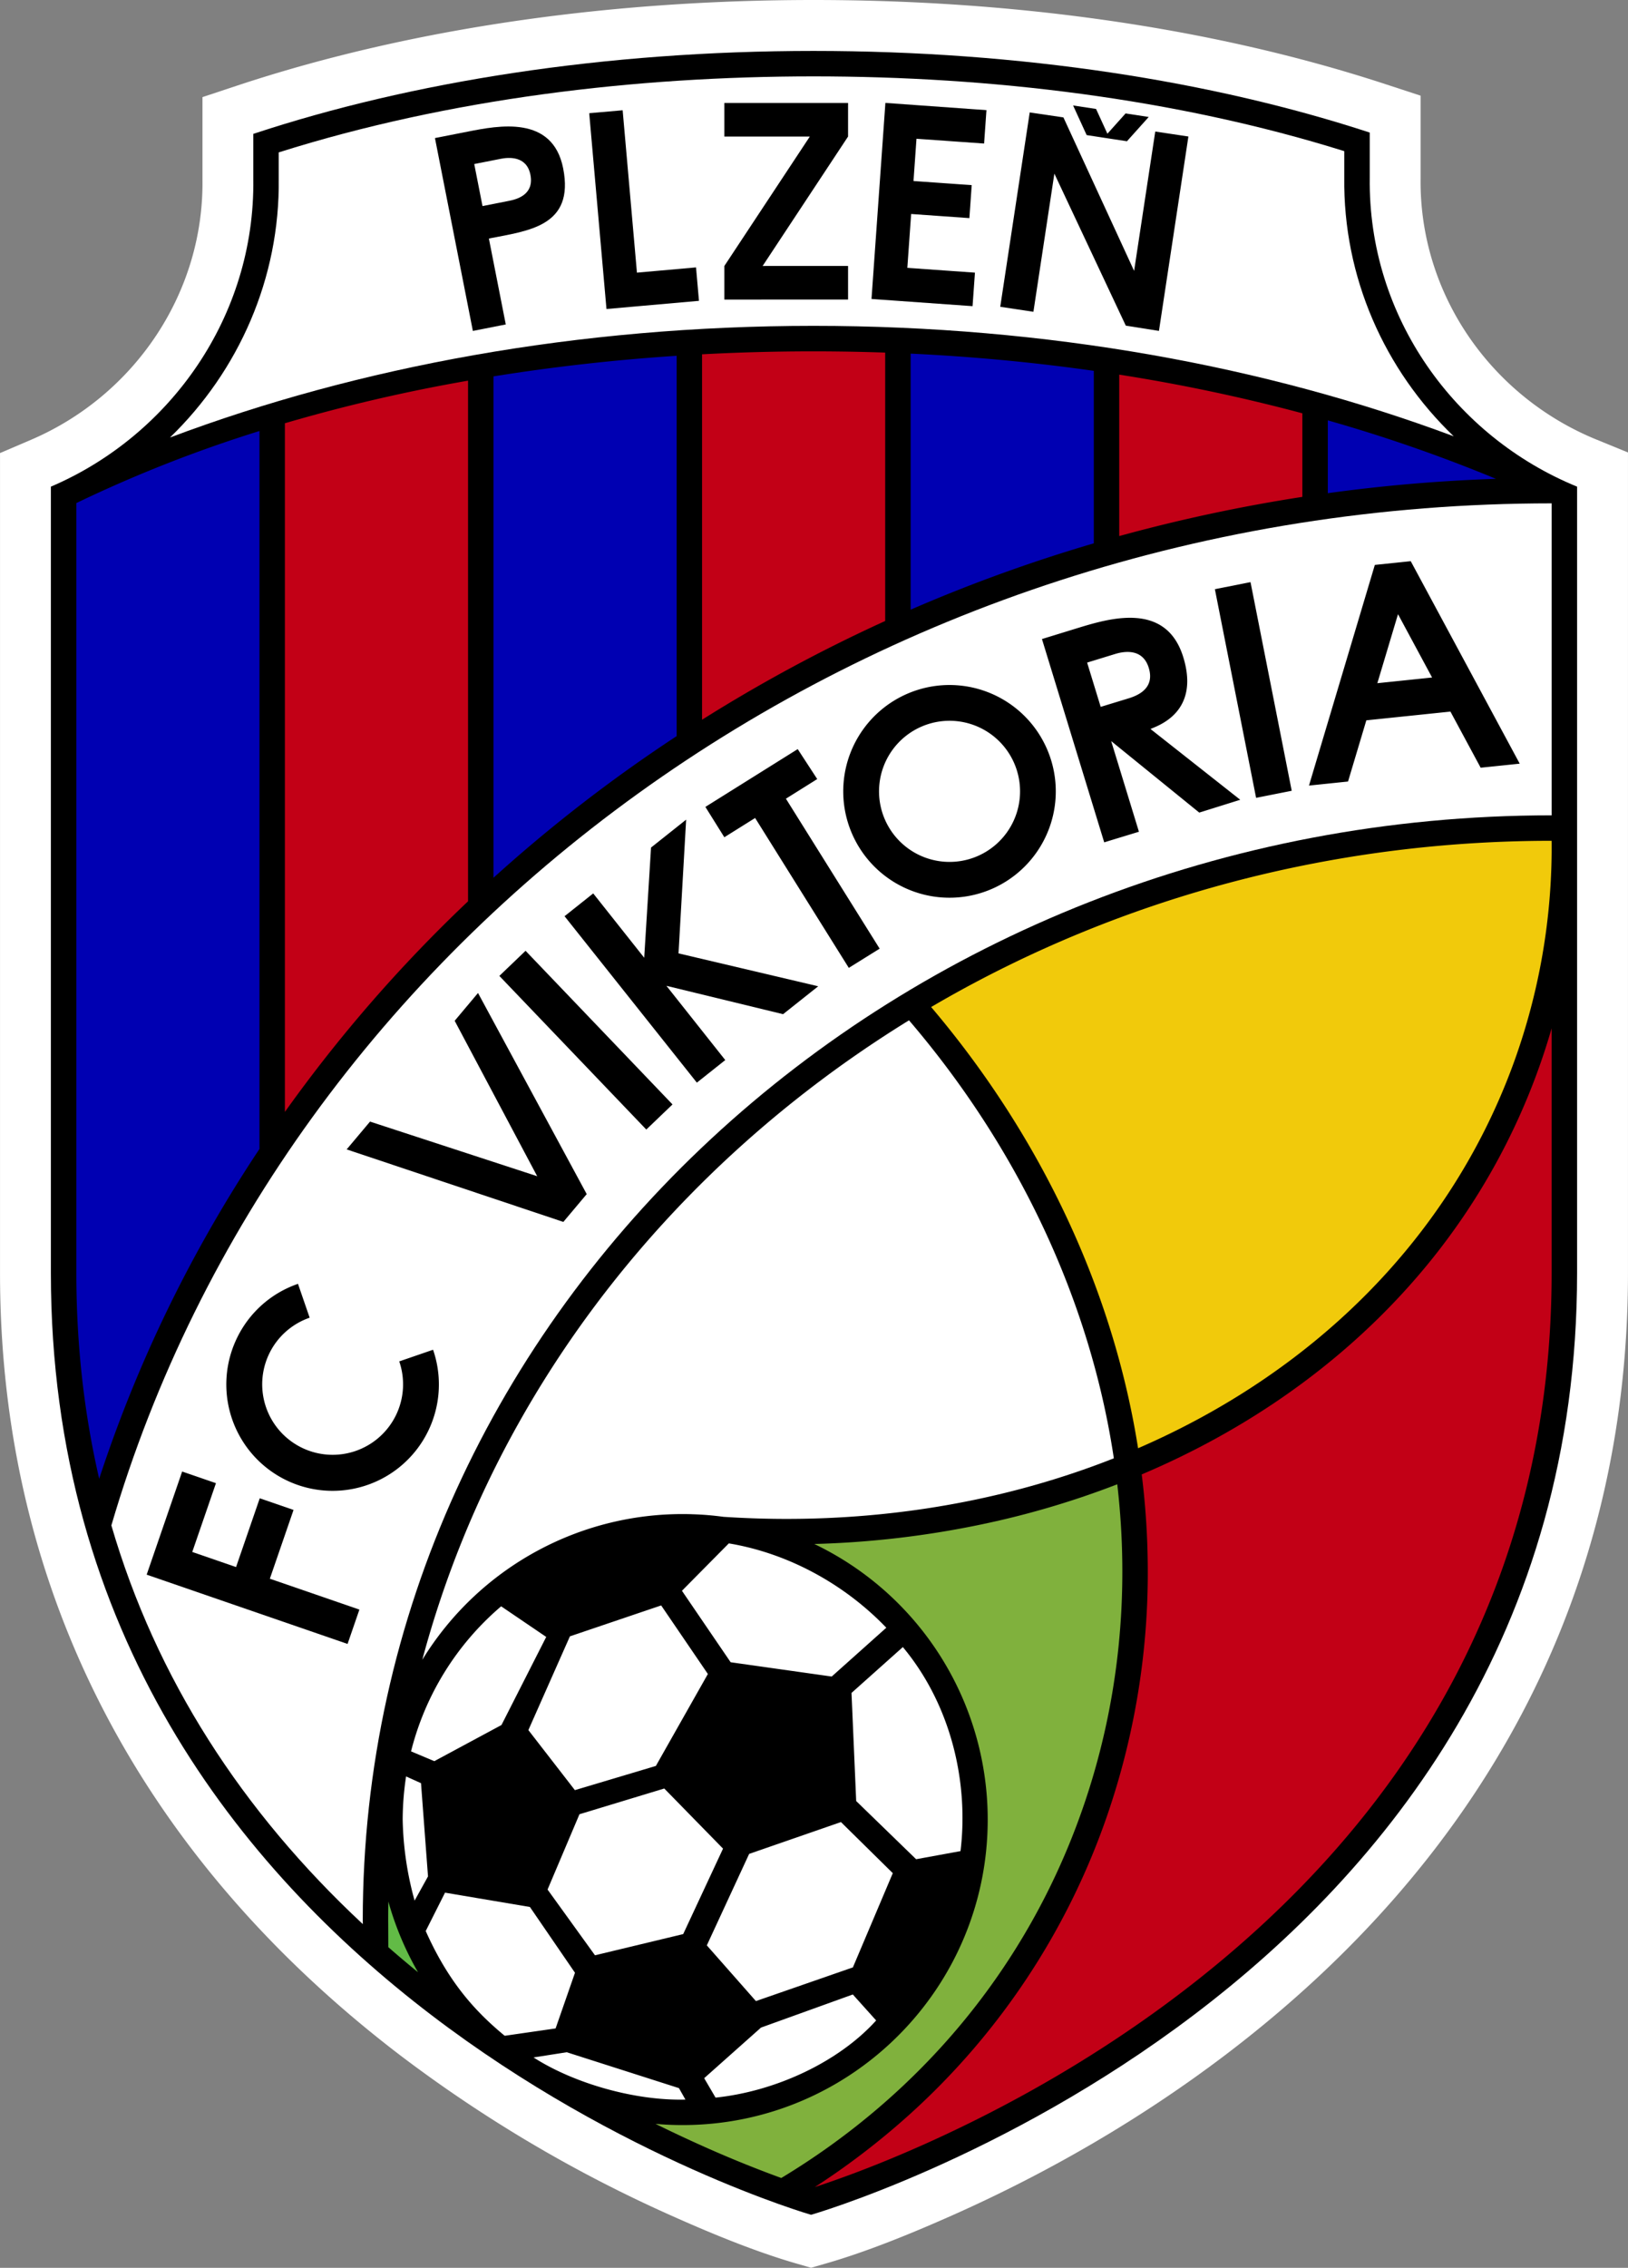
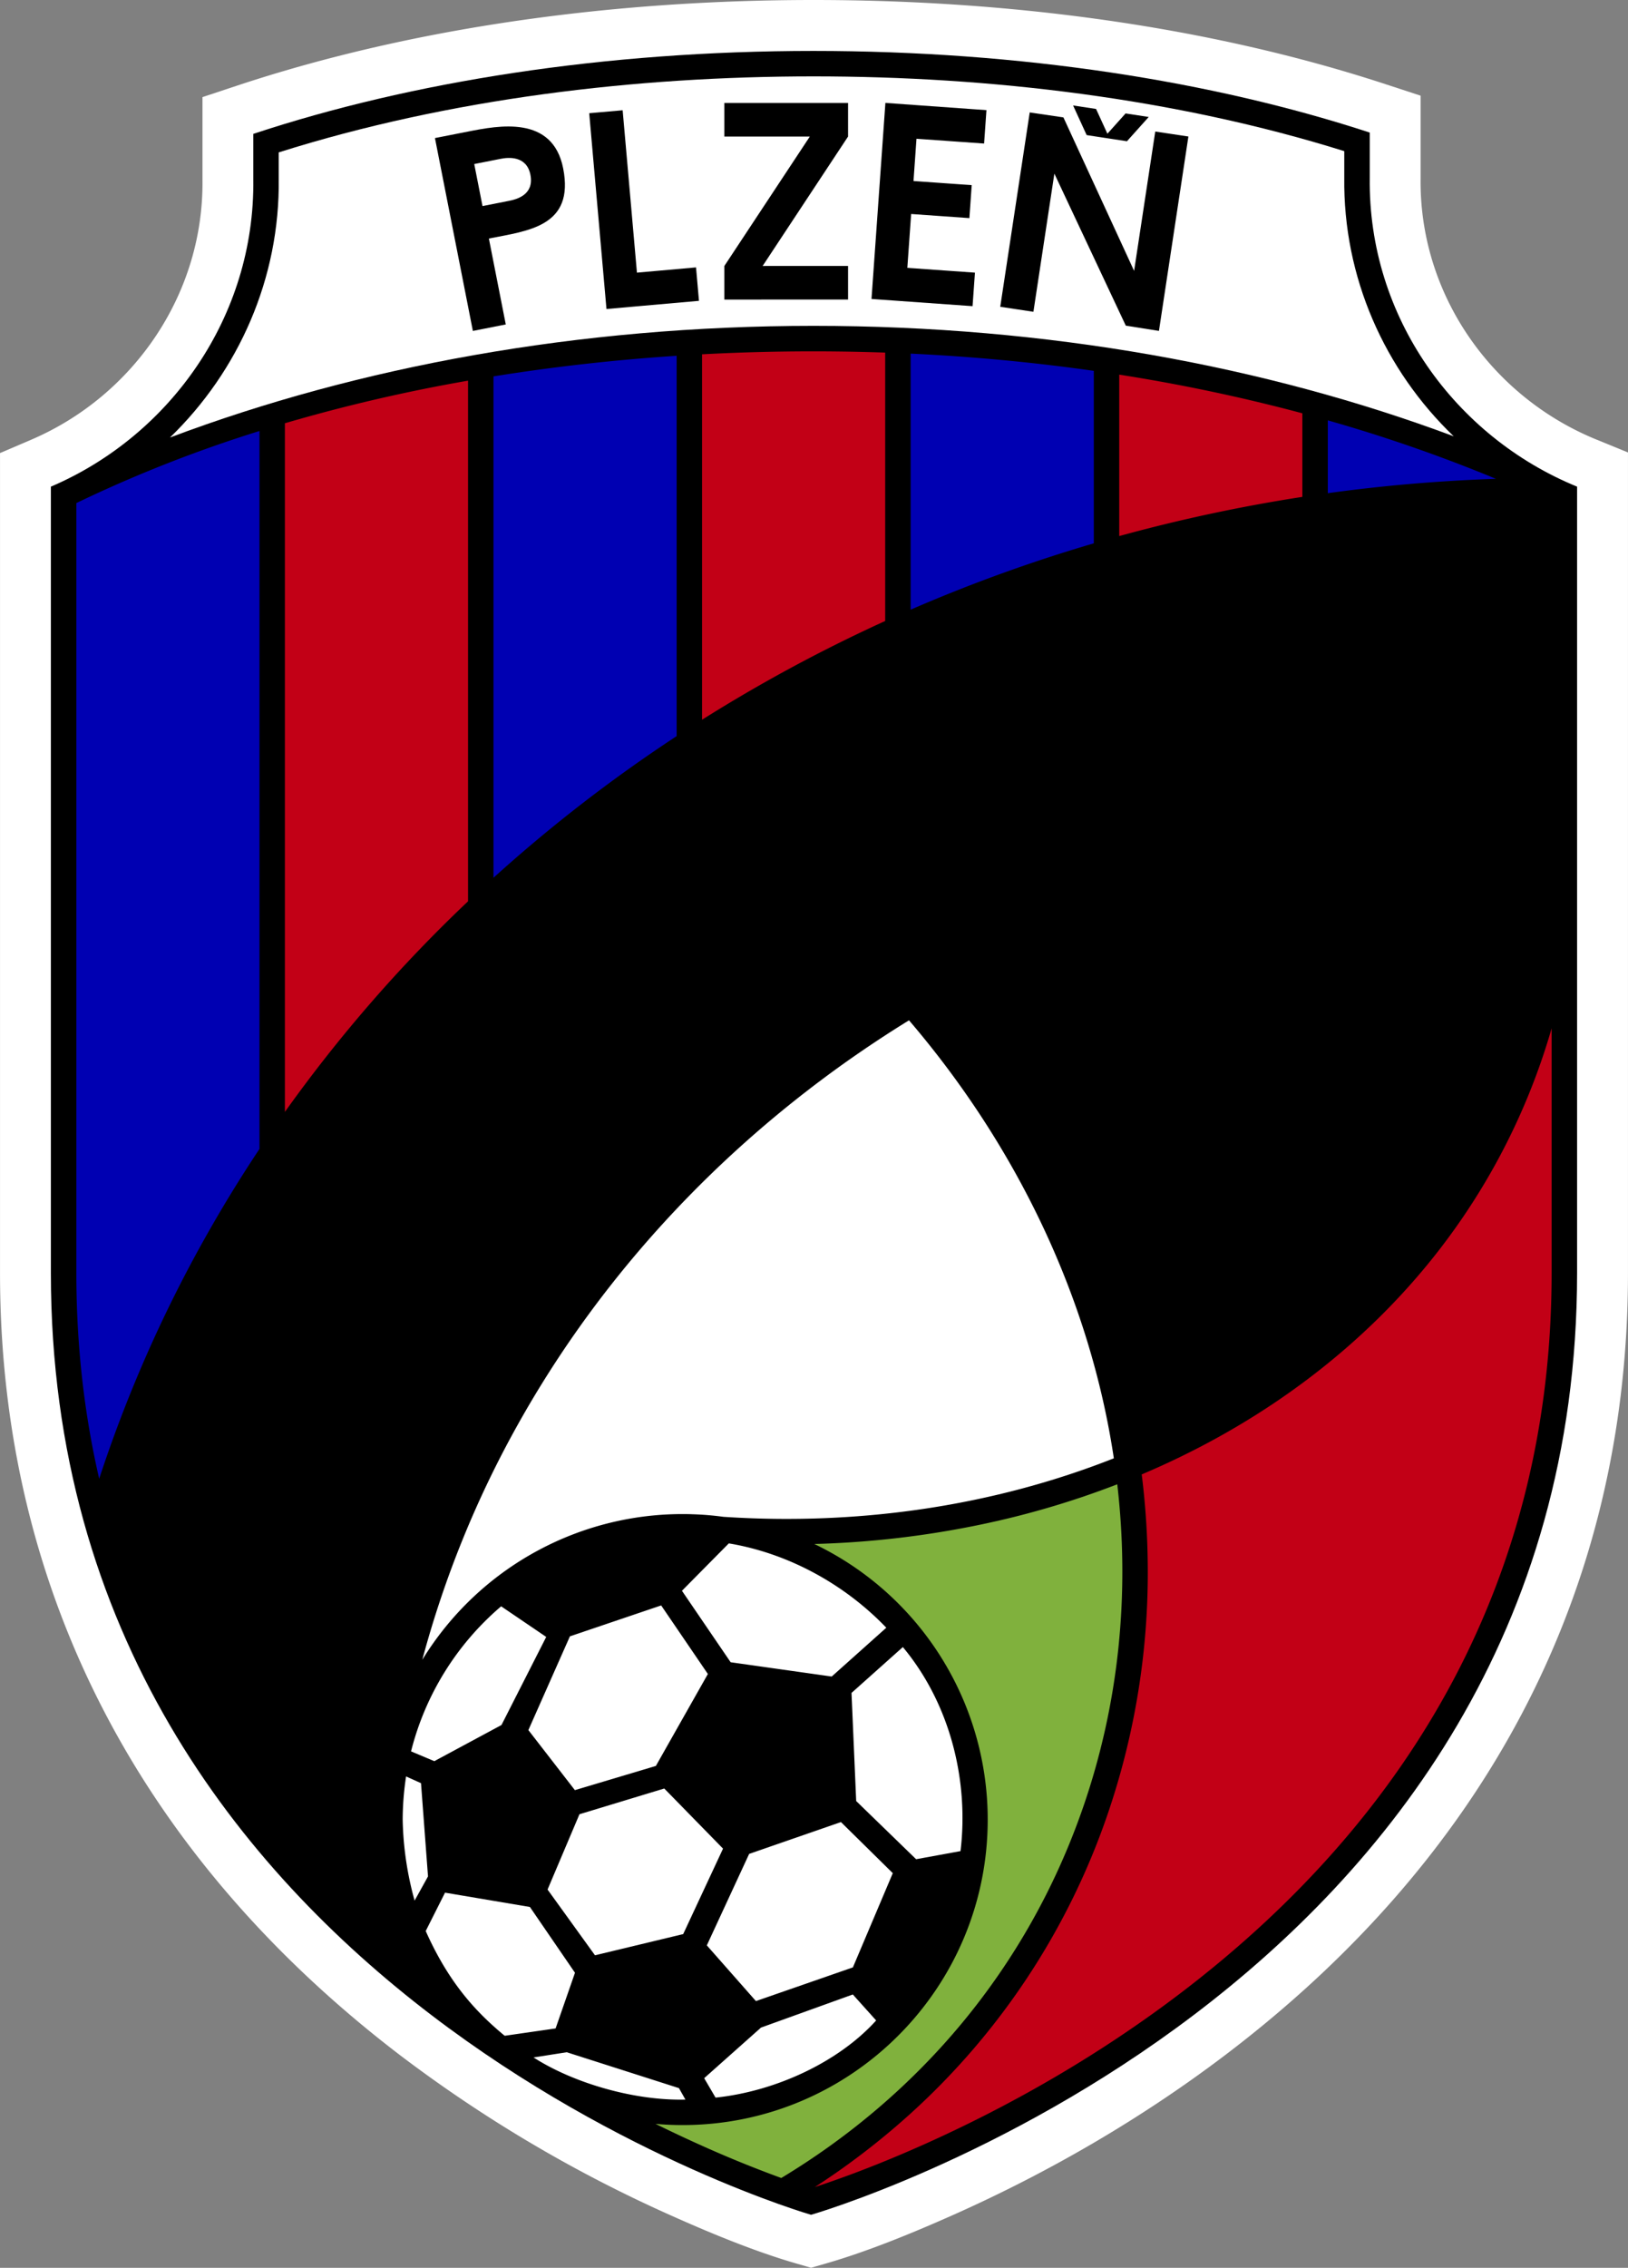
<svg xmlns="http://www.w3.org/2000/svg" xml:space="preserve" width="215.534" height="300" viewBox="0 0 215.534 300">
  <rect x="0" y="0" width="215.534" height="300" fill="#808080" stroke="none" />
  <path d="M0 0c0-5.831-.754-11.947-2.574-17.503l-.351-1.072h-2.529c-3.52.044-6.663-2.145-7.983-5.377l-.396-.968H-38.92c-9.921 0-18.006 4.532-23.916 12.335-1.948 2.572-3.596 5.416-4.903 8.365-.539 1.215-1.101 2.583-1.468 3.866l-.123.43.124.43c.367 1.274.929 2.634 1.468 3.84a42 42 0 0 0 4.906 8.304c5.927 7.765 14.019 12.24 23.912 12.24h25.069l.404-.945c1.353-3.166 4.485-5.293 7.954-5.249h2.524l.354-1.068C-.765 12.039 0 5.872 0 0" style="fill:#fff;fill-opacity:1;fill-rule:evenodd;stroke:none" transform="matrix(0 -4.327 -4.327 0 107.702 0)" />
  <path d="M0 0c0-6.345-.925-12.22-2.496-17.019h-1.381c-4.267.054-7.924-2.623-9.444-6.344h-24.042C-59.442-23.363-66.154.075-66.154.075s6.712 23.259 28.791 23.259h24.042c1.556-3.642 5.195-6.247 9.404-6.194h1.381C-.941 12.319 0 6.399 0 0" style="fill:#000;fill-opacity:1;fill-rule:evenodd;stroke:none" transform="matrix(0 -4.327 -4.327 0 107.702 6.737)" />
-   <path d="M0 0h.272L.34.001c0 6.579-1.665 13.057-4.953 18.763l-.129.222q-.883-.75-1.824-1.43c-3.46-2.5-7.462-4.239-11.665-4.902 2.283-5.271 6.296-9.448 11.643-11.442A19.3 19.3 0 0 1 0 0" style="fill:#f1ca0b;fill-opacity:1;fill-rule:evenodd;stroke:none" transform="matrix(0 -4.327 -4.327 0 205.426 112.696)" />
  <path d="M0 0q.11-.335.227-.663c.314-.884.668-1.757 1.049-2.614 1.239-2.783 2.798-5.47 4.641-7.897 5.467-7.197 12.857-11.37 22.025-11.37h7.484a20.2 20.2 0 0 0-7.609 4.124c-2.664 2.301-4.672 5.212-6.029 8.418a24 24 0 0 0-2.707-.184 22.8 22.8 0 0 0-7.765 1.256 21.9 21.9 0 0 0-9.118 6.056A23 23 0 0 0 0 0" style="fill:#c20016;fill-opacity:1;fill-rule:evenodd;stroke:none" transform="matrix(0 -4.327 -4.327 0 107.875 289.32)" />
  <path d="M0 0h.001l-.002-.014A9 9 0 0 0-.08-.979c-.278-4.233.359-8.327 1.789-11.947 4.812.721 9.474 2.915 13.39 6.267C12.053-1.712 7.83 2.464 2.745 5.307a31.3 31.3 0 0 1-7.196 2.926A9.34 9.34 0 0 0 0 0" style="fill:#fff;fill-opacity:1;fill-rule:evenodd;stroke:none" transform="matrix(0 -4.327 -4.327 0 91.532 200.307)" />
  <path d="M0 0a42 42 0 0 1-.677-1.44 36 36 0 0 1-.978-2.408c2.543-4.216 6.396-7.517 11.294-9.221 3.23-1.124 6.6-1.443 9.914-1.059a26.6 26.6 0 0 0-1.221 4.129 28.7 28.7 0 0 0-.604 5.141 9.34 9.34 0 0 0-8.425-5.306c-5.157 0-9.34 4.182-9.34 9.339q0 .417.037.825" style="fill:#80b13d;fill-opacity:1;fill-rule:evenodd;stroke:none" transform="matrix(0 -4.327 -4.327 0 86.785 280.956)" />
-   <path d="M0 0q-.389-.445-.767-.909a9.4 9.4 0 0 0 2.162.908Q1.111.004.827.004L.706.003" style="fill:#62bb46;fill-opacity:1;fill-rule:evenodd;stroke:none" transform="matrix(0 -4.327 -4.327 0 51.41 257.581)" />
  <path d="M0 0a48 48 0 0 0 2.028-5.604h5.273c.265 1.861.438 3.734.527 5.604zm-8.196 12.764a46 46 0 0 0 4.33-5.604H7.761a60 60 0 0 1-.629 5.604zM3.259 25.527h-23.541c-2.197 0-4.294-.238-6.288-.699a41.3 41.3 0 0 0 7.307-3.207 42 42 0 0 0 2.776-1.697H5.462a41 41 0 0 1-2.203 5.603m.302-38.291q.352-2.554.439-5.143a47 47 0 0 1 1.787 5.143" style="fill:#0000b2;fill-opacity:1;fill-rule:evenodd;stroke:none" transform="matrix(0 -4.327 -4.327 0 120.563 80.65)" />
  <path d="M0 0a47.5 47.5 0 0 0 3.019-5.603h8.205A64 64 0 0 1 11.172 0zm-11.99 12.764A44.2 44.2 0 0 0-5.551 7.16h15.917a51 51 0 0 1-1.302 5.604zM5.615-12.764a50 50 0 0 0 1.198-5.603h2.555a54 54 0 0 1 1.182 5.603" style="fill:#c20016;fill-opacity:1;fill-rule:evenodd;stroke:none" transform="matrix(0 -4.327 -4.327 0 92.947 95.21)" />
  <path d="M0 0h-.805c-3.039-.038-5.876 1.223-7.912 3.328 2.167-5.76 3.414-12.494 3.414-19.69 0-7.153-1.232-13.851-3.377-19.589 2.029 2.116 4.862 3.387 7.914 3.349h.804c1.618 5.176 2.286 10.845 2.286 16.24C2.324-10.927 1.645-5.209 0 0" style="fill:#fff;fill-opacity:1;fill-rule:evenodd;stroke:none" transform="matrix(0 -4.327 -4.327 0 36.902 20.16)" />
-   <path d="M0 0c0 21.059-13.242 38.792-31.247 44.068-4.674-1.365-8.748-3.999-12.189-7.694l.124.002c18.65 0 33.774-16.289 33.774-36.376" style="fill:#fff;fill-opacity:1;fill-rule:evenodd;stroke:none" transform="matrix(0 -4.327 -4.327 0 205.426 66.586)" />
  <path d="m0 0-1.449 1.434-2.185-1.49-.437-3.092 1.492-1.67h.001C-1.277-3.57-.31-1.858 0 0m-4.572-3.754-3.305-.143-1.779-1.834.248-1.358c2.115-.256 4.472.293 6.238 1.764zM-12.29.673l2.797-1.295.973-2.809-1.562-1.586-2.881 1.221-1.03 2.967zm-2.513-1.658 1.012-2.809-.794-.714c-1.265 1.141-2.168 3.071-2.359 4.914l.594.348zm-2.201 2.313.35.198 1.097 3.433-.159 1.016c-.795-1.238-1.328-3.105-1.288-4.647m8.723 3.242-2.302.976-2.01-1.451.648-2.699L-9.332.177l1.838 1.798zm-6.771 2.275.002.017c.749.909 1.65 1.721 3.199 2.412l1.173-.591-.438-2.597-2.011-1.379-1.702.593zm4.131 2.769.739-.41 2.851.214.206.457a9 9 0 0 1-1.318.104 9.9 9.9 0 0 1-2.478-.365m8.061-4.027.936 1.379a8.57 8.57 0 0 1-4.435 2.757l-.001-.004-.298-.708 1.105-2.055zm-2.848.546 2.866-1.271.945-2.792L-3.993.641l-2.811 1.591-.74 2.478" style="fill:#fff;fill-opacity:1;fill-rule:evenodd;stroke:none" transform="matrix(0 -4.327 -4.327 0 96.49 204.167)" />
  <path d="m0 0 4.692 2.163.152 1.031-5.942.902-.153-1.015 4.224-.641L-1.675.254l-.16-1.014 5.943-.901.152 1.014zm4.914 4.518-1.021.072.146 2.069-1.292.091-.126-1.781-1.008.071.126 1.782-1.647.117-.146-2.069-1.025.073.22 3.092 5.994-.425zm-.807 4.234L.15 11.366l.001-2.614H-.876l-.001 3.785H.15l3.957-2.615v2.615h1.026V8.752zm-4.161 6.46.16-1.808-1.022-.09-.25 2.83 5.986.528.09-1.023zm2.991 3.259c.595.117.533.685.489.909l-.16.81-1.285-.253.16-.811c.052-.267.202-.771.796-.655M.989 19.742l-2.627-.517c-.065.322-.133.686-.198 1.007l5.896 1.16.198-1.007c.184-.935.511-2.594-1.124-2.916-1.773-.349-1.907 1.061-2.145 2.273m3.162-18.29.906.415-.107-.703-.757-.347.62-.556-.108-.708-.742.666" style="fill:#000;fill-opacity:1;fill-rule:evenodd;stroke:none" transform="matrix(0 -4.327 -4.327 0 150.147 35.833)" />
  <path d="m0 0 1.936 1.043-2.11.632zm-3.463 4.295 6.379 1.261-.216 1.09-6.379-1.261zm1.888 4.32L-3.738 5.87l-.392 1.254 2.186 2.695-2.771-.849c-.105.338-.219.723-.325 1.062l6.216 1.905.326-1.061c.303-.987.839-2.735-.884-3.264-1.724-.528-2.11.845-2.193 1.003m1.869.054c-.627-.192-.844.334-.931.616l-.261.855 1.354.415.262-.854c.073-.236.203-.841-.424-1.032m-1.81 6.987a2.157 2.157 0 1 1-3.929-1.783 2.157 2.157 0 0 1 3.929 1.783m.996.453a3.251 3.251 0 1 1-5.922-2.687A3.251 3.251 0 0 1-.52 16.109m-2.585 2.704-.6.958-4.585-2.868-.587.944 4.582 2.866-.589.942.928.58 1.767-2.825zm-6.335-.03 1.006 4.274 4.088-.233-.853 1.074-3.369.209 1.967 1.56-.697.877-5.088-4.048.69-.869 2.27 1.8-.867-3.569zm-3.612 4.458 4.697 4.496-.768.802-4.697-4.496zm-2.742 2.625-.85.715 2.217 6.63.85-.715-1.67-5.115 4.752 2.525.85-.714zm-10.94 12.069 2.103-.725.356 1.034-3.153 1.086-2.118-6.147 1.05-.362.944 2.74 2.103-.725.356 1.034-2.103.725zm6.548-1.372a3.24 3.24 0 0 0 1.649-1.863l-1.035-.357a2.155 2.155 0 1 1-1.336-2.741l.356-1.035a3.252 3.252 0 1 0 .366 5.996M-2.634-2.681l-.124 1.195 1.716.925-.267 2.573-1.871.56-.124 1.195 6.746-2.015.115-1.098" style="fill:#000;fill-opacity:1;fill-rule:evenodd;stroke:none" transform="matrix(0 -4.327 -4.327 0 189.598 89.624)" />
</svg>